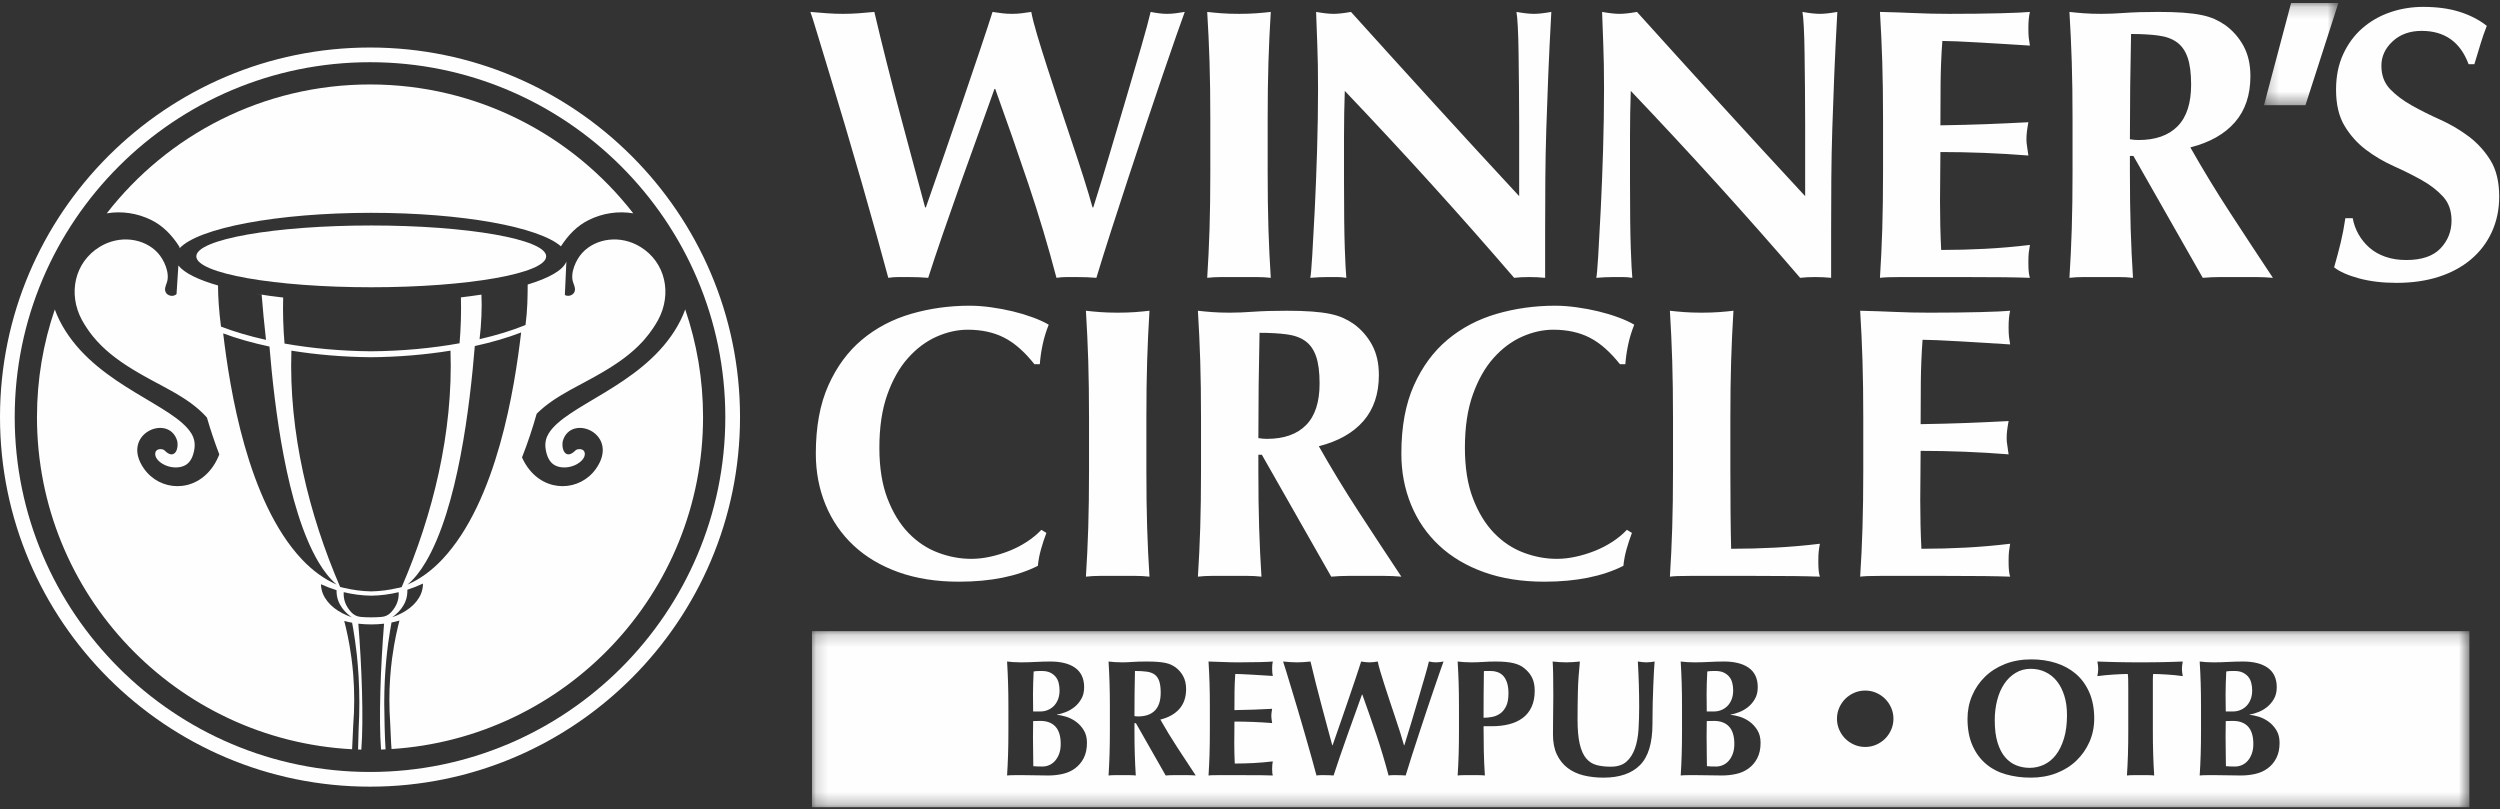
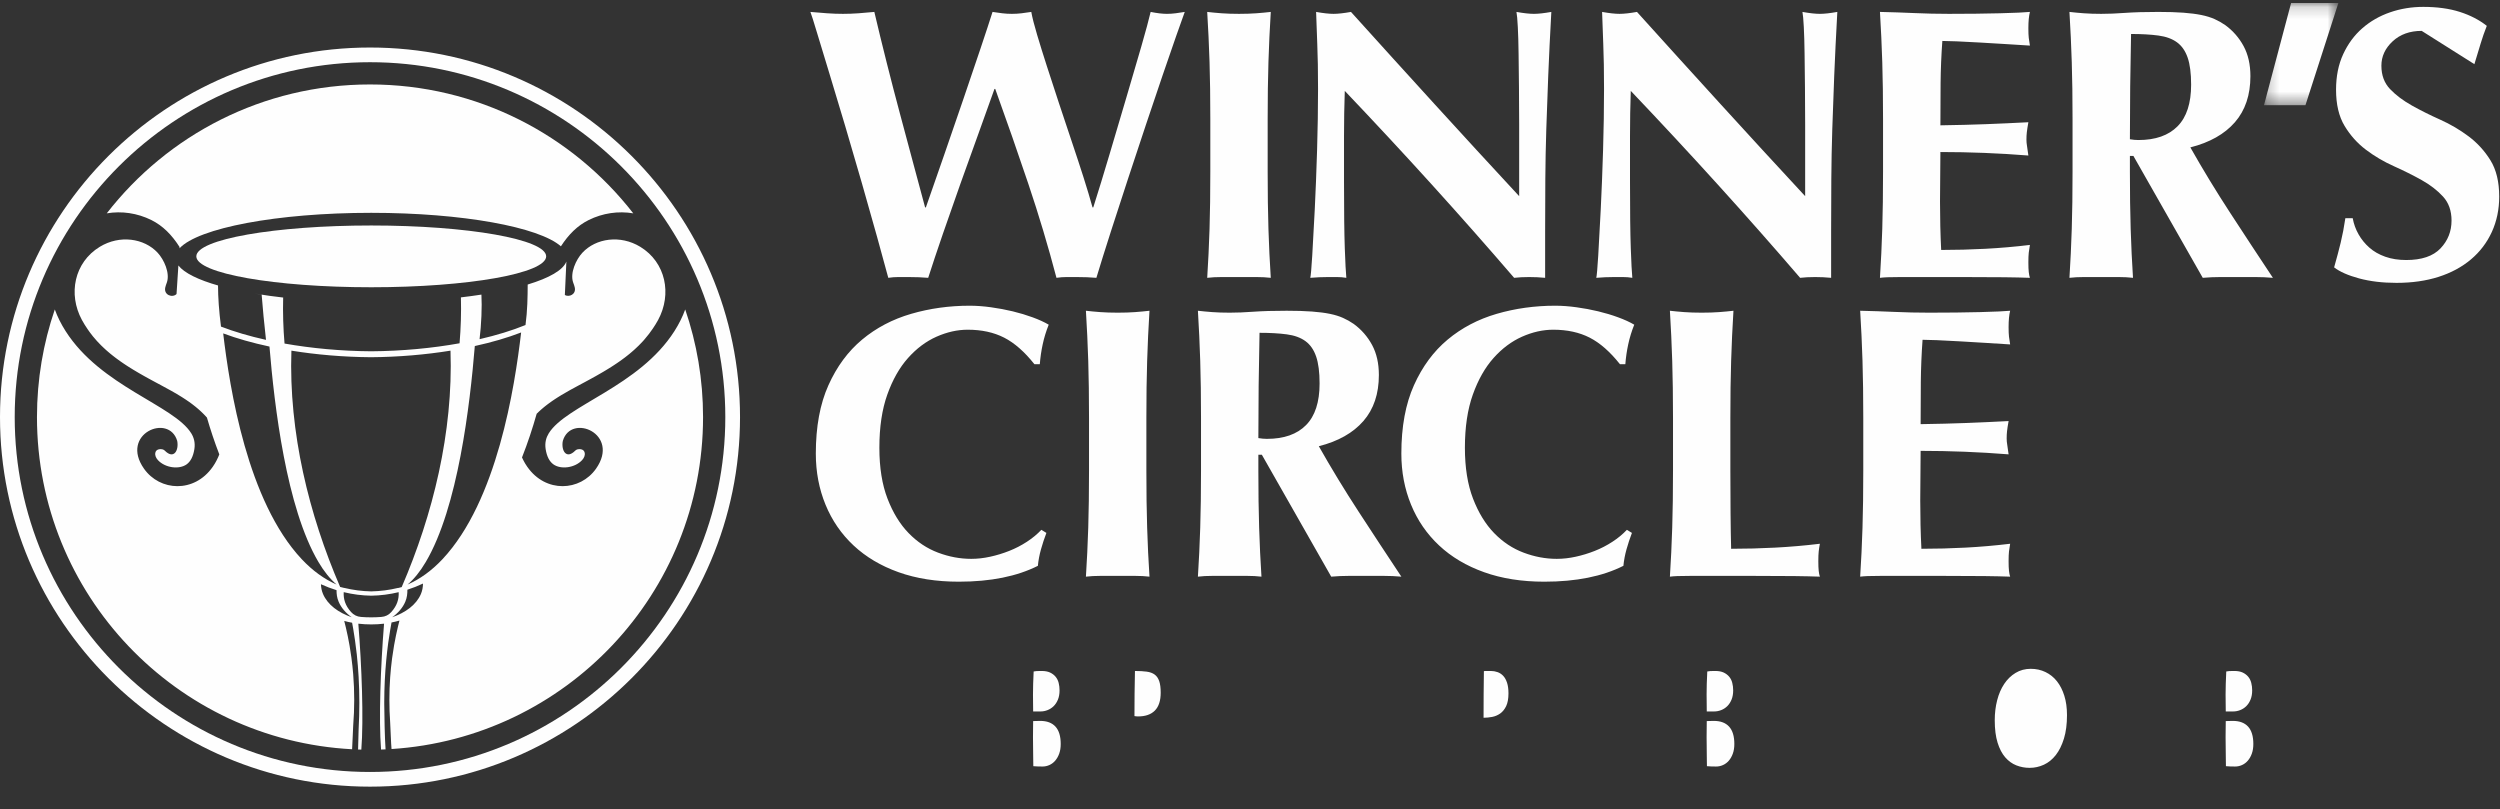
<svg xmlns="http://www.w3.org/2000/svg" xmlns:xlink="http://www.w3.org/1999/xlink" width="207" height="67" viewBox="0 0 207 67">
  <rect x="0" y="0" width="207" height="67" fill="#333333" stroke="none" />
  <defs>
    <polygon id="white-on-blue-a" points=".15 .173 137.384 .173 137.384 14.75 .15 14.75" />
    <polygon id="white-on-blue-c" points=".231 .164 6.392 .164 6.392 8.625 .231 8.625" />
  </defs>
  <g fill="none" fill-rule="evenodd">
    <path fill="#FEFEFE" d="M29.828 25.027C29.692 25.026 29.558 25.023 29.424 25.02 29.558 25.023 29.692 25.026 29.828 25.027M30.731 25.034C30.668 25.034 30.606 25.033 30.544 25.033 30.597 25.033 30.651 25.034 30.705 25.034L30.724 25.034 30.731 25.034zM28.951 25.011C28.797 25.007 28.643 25.002 28.49 24.997 28.643 25.002 28.797 25.007 28.951 25.011M18.6 23.786C18.514 23.763 18.428 23.741 18.344 23.718 18.428 23.741 18.514 23.763 18.6 23.786M20.339 24.172C20.2 24.145 20.063 24.118 19.928 24.091 20.063 24.118 20.2 24.145 20.339 24.172M12.532 18.219C13.483 18.692 14.223 19.439 14.869 20.454L14.862 20.563C16.406 18.883 22.927 17.622 30.739 17.622 38.288 17.622 44.632 18.799 46.443 20.395 47.081 19.411 47.811 18.682 48.743 18.219 49.905 17.642 51.202 17.456 52.435 17.665 47.39 11.172 39.503 6.993 30.637 6.993 21.771 6.993 13.884 11.172 8.839 17.665 10.072 17.456 11.368 17.642 12.532 18.219M20.925 24.278C20.784 24.254 20.644 24.229 20.507 24.203 20.644 24.229 20.784 24.254 20.925 24.278M32.138 62.037L32.011 62.044C32.054 62.042 32.096 62.039 32.138 62.037" />
    <path fill="#FEFEFE" d="M33.747,48.401 C34.274,47.957 34.783,47.333 35.255,46.531 C37.92,42.02 38.911,33.553 39.314,28.652 C40.725,28.343 42.02,27.965 43.15,27.528 C42.614,32.102 41.16,41.482 36.636,46.302 C35.739,47.259 34.762,47.959 33.747,48.401 M34.852,49.183 C34.465,50.085 33.575,50.726 32.472,51.108 C32.959,50.764 33.337,50.339 33.556,49.829 C33.702,49.489 33.735,49.159 33.731,48.828 C34.169,48.689 34.601,48.519 35.025,48.319 C35.018,48.604 34.976,48.889 34.852,49.183 M27.865,48.866 C27.864,49.183 27.9,49.5 28.042,49.829 C28.259,50.339 28.638,50.764 29.125,51.108 C28.022,50.726 27.133,50.085 26.746,49.183 C26.629,48.908 26.585,48.642 26.574,48.375 C26.998,48.568 27.43,48.732 27.865,48.866 M29.897,51.083 C29.564,51.059 29.288,50.922 29.065,50.673 C28.586,50.137 28.428,49.605 28.459,49.03 C29.209,49.213 29.972,49.311 30.732,49.323 L30.739,49.323 L30.746,49.323 C31.504,49.311 32.262,49.213 33.01,49.032 C33.04,49.606 32.881,50.137 32.404,50.673 C32.181,50.922 31.905,51.059 31.572,51.083 C31.014,51.127 30.454,51.127 29.897,51.083 M33.26,48.612 C33.163,48.639 33.067,48.663 32.97,48.686 L32.968,48.678 C32.232,48.857 31.483,48.952 30.734,48.967 C29.986,48.952 29.239,48.857 28.5,48.678 L28.5,48.683 C28.387,48.657 28.275,48.628 28.163,48.598 C25.582,42.613 23.9,35.796 24.128,29.034 C26.192,29.368 28.429,29.56 30.705,29.578 L30.714,29.578 L30.724,29.578 C33.001,29.56 35.237,29.368 37.302,29.034 C37.53,35.802 35.844,42.624 33.26,48.612 M22.312,28.695 C22.717,33.602 23.708,42.033 26.365,46.531 C26.839,47.333 27.346,47.957 27.874,48.401 C26.861,47.959 25.883,47.259 24.985,46.302 C20.487,41.51 19.024,32.205 18.48,27.605 C19.615,28.029 20.909,28.396 22.312,28.695 M55.842,27.418 C52.914,32.013 46.884,33.541 45.436,35.881 C45.223,36.227 45.096,36.653 45.18,37.188 C45.278,37.812 45.504,38.222 45.822,38.449 C46.438,38.89 47.591,38.75 48.196,38.1 C48.549,37.723 48.503,37.202 47.998,37.189 C47.85,37.184 47.718,37.222 47.629,37.313 C46.872,38.077 46.451,37.272 46.602,36.507 C47.283,34.187 51.378,35.922 49.352,38.806 C48.036,40.68 45.193,40.842 43.666,38.66 C43.667,38.662 43.667,38.664 43.668,38.666 C43.662,38.657 43.656,38.647 43.65,38.638 C43.617,38.59 43.585,38.541 43.554,38.491 C43.53,38.455 43.507,38.419 43.484,38.381 C43.458,38.336 43.432,38.288 43.405,38.241 C43.381,38.197 43.357,38.154 43.334,38.109 C43.31,38.062 43.288,38.014 43.265,37.966 C43.251,37.936 43.236,37.907 43.222,37.877 C43.701,36.666 44.101,35.444 44.436,34.26 C44.458,34.239 44.48,34.218 44.502,34.196 C44.534,34.166 44.565,34.135 44.596,34.105 C44.643,34.061 44.691,34.018 44.739,33.974 C44.772,33.944 44.806,33.914 44.84,33.884 C44.887,33.843 44.934,33.803 44.982,33.763 C45.019,33.733 45.056,33.702 45.093,33.671 C45.139,33.635 45.185,33.599 45.231,33.562 C45.272,33.531 45.313,33.499 45.355,33.467 C45.397,33.435 45.441,33.404 45.484,33.372 C45.531,33.338 45.577,33.304 45.625,33.27 C45.662,33.244 45.701,33.218 45.739,33.191 C45.793,33.154 45.847,33.117 45.902,33.081 C45.932,33.06 45.963,33.04 45.994,33.02 C46.057,32.979 46.121,32.937 46.186,32.896 C46.205,32.884 46.224,32.873 46.243,32.861 C46.32,32.812 46.397,32.764 46.475,32.717 L46.48,32.714 C46.952,32.429 47.446,32.16 47.952,31.89 C48.109,31.806 48.266,31.722 48.423,31.638 L48.482,31.606 C48.616,31.534 48.75,31.461 48.884,31.388 C48.927,31.365 48.969,31.341 49.012,31.317 C49.122,31.257 49.231,31.197 49.34,31.136 C49.395,31.105 49.45,31.073 49.506,31.041 C49.601,30.988 49.696,30.933 49.791,30.878 C49.854,30.842 49.916,30.805 49.978,30.769 C50.064,30.718 50.15,30.666 50.235,30.614 C50.302,30.574 50.368,30.533 50.434,30.492 C50.514,30.442 50.594,30.392 50.673,30.342 C50.742,30.298 50.81,30.253 50.878,30.208 C50.952,30.159 51.027,30.11 51.1,30.06 C51.17,30.012 51.24,29.964 51.309,29.915 C51.379,29.866 51.449,29.816 51.518,29.765 C51.588,29.714 51.658,29.663 51.727,29.611 C51.793,29.56 51.858,29.509 51.923,29.458 C51.993,29.403 52.062,29.348 52.131,29.292 C52.193,29.241 52.254,29.188 52.315,29.136 C52.384,29.077 52.452,29.018 52.52,28.957 C52.578,28.905 52.634,28.851 52.691,28.798 C52.759,28.734 52.827,28.671 52.893,28.605 C52.947,28.552 52.998,28.497 53.05,28.443 C53.117,28.374 53.184,28.306 53.249,28.235 C53.297,28.182 53.342,28.127 53.388,28.074 C53.626,27.801 53.849,27.51 54.057,27.202 C54.21,26.975 54.357,26.741 54.492,26.492 C55.652,24.351 55.129,21.726 53.015,20.436 C51.363,19.43 49.342,19.721 48.222,20.926 C47.692,21.495 47.179,22.618 47.462,23.402 C47.509,23.53 47.564,23.671 47.592,23.807 C47.712,24.369 47.133,24.63 46.77,24.429 C46.811,23.505 46.854,22.581 46.896,21.657 C46.623,22.367 45.474,23.02 43.693,23.559 C43.688,24.576 43.675,25.697 43.512,26.912 C42.4,27.365 41.115,27.759 39.708,28.084 C39.856,26.878 39.92,25.408 39.862,24.393 C39.319,24.477 38.751,24.553 38.164,24.623 C38.198,25.889 38.158,27.158 38.052,28.423 C35.786,28.832 33.287,29.068 30.739,29.087 C28.241,29.069 25.79,28.841 23.559,28.446 C23.452,27.18 23.412,25.909 23.446,24.639 C23.495,24.645 23.547,24.65 23.596,24.656 C22.709,24.556 21.867,24.439 21.081,24.306 C21.273,24.338 21.467,24.37 21.665,24.401 C21.751,25.484 21.868,26.762 22.025,28.141 C20.658,27.837 19.4,27.467 18.298,27.043 C18.133,25.765 18.054,24.604 18.052,23.638 C18.072,23.643 18.093,23.649 18.112,23.654 C16.432,23.179 15.258,22.607 14.77,21.981 L14.617,24.346 C14.279,24.686 13.548,24.432 13.682,23.807 C13.711,23.671 13.766,23.53 13.812,23.402 C14.095,22.618 13.581,21.495 13.053,20.926 C11.932,19.721 9.911,19.43 8.261,20.436 C6.146,21.726 5.623,24.351 6.782,26.492 C6.928,26.761 7.087,27.013 7.254,27.257 C7.315,27.346 7.376,27.434 7.44,27.52 C7.521,27.63 7.604,27.74 7.69,27.845 C7.746,27.915 7.805,27.981 7.864,28.048 C7.918,28.111 7.971,28.175 8.027,28.237 C8.088,28.304 8.151,28.368 8.214,28.433 C8.27,28.491 8.325,28.55 8.383,28.607 C8.447,28.67 8.512,28.731 8.578,28.793 C8.637,28.848 8.696,28.904 8.756,28.959 C8.822,29.018 8.889,29.075 8.956,29.133 C9.019,29.187 9.081,29.24 9.145,29.293 C9.212,29.348 9.281,29.402 9.349,29.456 C9.415,29.508 9.482,29.56 9.549,29.611 C9.617,29.663 9.686,29.714 9.755,29.764 C9.825,29.815 9.896,29.866 9.966,29.916 C10.035,29.964 10.104,30.012 10.173,30.059 C10.247,30.109 10.322,30.159 10.397,30.209 C10.465,30.253 10.533,30.298 10.601,30.342 C10.68,30.392 10.76,30.442 10.84,30.492 C10.906,30.533 10.972,30.574 11.038,30.614 C11.124,30.666 11.211,30.718 11.298,30.769 C11.359,30.806 11.421,30.842 11.482,30.878 C11.578,30.934 11.674,30.988 11.77,31.043 C11.825,31.074 11.879,31.105 11.934,31.136 C12.043,31.197 12.154,31.258 12.264,31.319 C12.306,31.342 12.348,31.365 12.39,31.388 C12.524,31.461 12.659,31.534 12.794,31.607 C12.813,31.617 12.832,31.628 12.851,31.638 C13.008,31.722 13.165,31.806 13.322,31.89 C13.925,32.212 14.511,32.533 15.063,32.88 L15.082,32.892 C15.159,32.941 15.236,32.991 15.312,33.041 C15.329,33.052 15.347,33.063 15.365,33.075 C15.433,33.12 15.5,33.166 15.566,33.213 C15.591,33.23 15.616,33.246 15.64,33.263 C15.701,33.307 15.762,33.351 15.822,33.395 C15.85,33.416 15.879,33.437 15.908,33.458 C15.964,33.501 16.02,33.544 16.075,33.588 C16.106,33.612 16.137,33.636 16.167,33.66 C16.22,33.703 16.273,33.747 16.325,33.791 C16.356,33.817 16.387,33.843 16.418,33.87 C16.469,33.914 16.519,33.959 16.568,34.004 C16.599,34.032 16.629,34.06 16.659,34.088 C16.709,34.134 16.757,34.181 16.805,34.229 C16.834,34.258 16.863,34.287 16.892,34.316 C16.94,34.365 16.986,34.415 17.033,34.465 C17.06,34.494 17.087,34.524 17.115,34.554 C17.121,34.561 17.127,34.567 17.133,34.574 C17.425,35.576 17.764,36.602 18.158,37.624 C18.129,37.697 18.1,37.769 18.069,37.839 C18.057,37.865 18.045,37.891 18.033,37.917 C18.001,37.987 17.968,38.056 17.934,38.122 C17.918,38.152 17.902,38.181 17.886,38.21 C17.853,38.272 17.819,38.333 17.784,38.392 C17.768,38.418 17.751,38.444 17.734,38.47 C17.697,38.53 17.658,38.59 17.619,38.647 C17.614,38.653 17.61,38.66 17.606,38.666 C17.607,38.665 17.607,38.663 17.608,38.662 C16.079,40.842 13.239,40.68 11.922,38.806 C9.897,35.922 13.991,34.187 14.673,36.507 C14.823,37.272 14.402,38.077 13.645,37.313 C13.555,37.222 13.425,37.184 13.276,37.189 C12.771,37.202 12.726,37.723 13.078,38.1 C13.684,38.75 14.836,38.89 15.452,38.449 C15.77,38.222 15.995,37.812 16.094,37.188 C16.178,36.653 16.051,36.227 15.838,35.881 C14.39,33.541 8.36,32.013 5.433,27.418 C5.067,26.844 4.762,26.243 4.538,25.622 C3.581,28.418 3.061,31.416 3.061,34.535 C3.061,49.25 14.614,61.269 29.154,62.038 C29.186,61.651 29.221,60.381 29.244,60.096 C29.358,58.658 29.358,57.231 29.244,55.817 C29.206,55.354 29.156,54.893 29.094,54.433 C29.05,54.109 29.001,53.785 28.945,53.462 C28.898,53.199 28.849,52.936 28.795,52.675 C28.748,52.447 28.698,52.219 28.645,51.993 C28.6,51.799 28.552,51.605 28.503,51.413 C28.715,51.472 28.933,51.522 29.154,51.561 C29.186,51.724 29.216,51.887 29.243,52.049 C29.299,52.367 29.349,52.686 29.393,53.008 C29.45,53.399 29.499,53.794 29.543,54.191 C29.608,54.802 29.659,55.422 29.694,56.045 C29.774,57.468 29.774,58.918 29.694,60.379 C29.683,60.576 29.663,61.775 29.649,62.059 C29.739,62.062 29.828,62.067 29.918,62.069 C30.115,59.55 29.955,55.184 29.669,51.641 C30.371,51.722 31.099,51.722 31.8,51.641 C31.514,55.18 31.354,59.545 31.55,62.062 C31.675,62.058 31.8,62.053 31.924,62.048 C31.861,61.151 31.819,59.189 31.816,58.302 L31.816,58.084 C31.82,56.932 31.874,55.793 31.98,54.673 C32.025,54.194 32.08,53.719 32.142,53.248 C32.191,52.888 32.246,52.53 32.306,52.176 C32.342,51.963 32.38,51.752 32.418,51.541 C32.643,51.497 32.862,51.444 33.075,51.383 C33.033,51.541 32.995,51.7 32.956,51.859 C32.898,52.101 32.844,52.342 32.793,52.584 C32.734,52.863 32.682,53.143 32.632,53.423 C32.57,53.779 32.514,54.135 32.467,54.493 C32.397,55.021 32.344,55.552 32.306,56.084 C32.218,57.321 32.218,58.569 32.306,59.823 C32.333,60.206 32.377,61.633 32.419,62.02 C46.818,61.102 58.213,49.149 58.213,34.535 C58.213,31.416 57.693,28.418 56.736,25.622 C56.512,26.243 56.207,26.844 55.842,27.418" />
    <path fill="#FEFEFE" d="M26.465 24.903C25.844 24.864 25.239 24.817 24.65 24.763 25.239 24.817 25.844 24.864 26.465 24.903M28.093 24.984C27.93 24.978 27.766 24.971 27.604 24.964 27.766 24.971 27.93 24.978 28.093 24.984M27.259 24.947C27.087 24.939 26.916 24.93 26.746 24.92 26.916 24.93 27.087 24.939 27.259 24.947" />
    <path fill="#FEFEFE" d="M30.637,63.919 C14.415,63.919 1.218,50.738 1.218,34.535 C1.218,18.333 14.415,5.151 30.637,5.151 C46.859,5.151 60.056,18.333 60.056,34.535 C60.056,50.738 46.859,63.919 30.637,63.919 M30.637,3.935 C13.744,3.935 0,17.662 0,34.535 C0,51.408 13.744,65.135 30.637,65.135 C47.53,65.135 61.274,51.408 61.274,34.535 C61.274,17.662 47.53,3.935 30.637,3.935" />
    <path fill="#FEFEFE" d="M19.275 23.95C19.444 23.989 19.617 24.026 19.793 24.063 19.617 24.026 19.444 23.989 19.275 23.95M23.958 24.694C24.102 24.71 24.245 24.725 24.391 24.739 24.245 24.725 24.102 24.71 23.958 24.694M32.703 25.006C32.705 25.006 32.707 25.006 32.708 25.006 32.707 25.006 32.705 25.006 32.703 25.006M18.795 23.835C18.929 23.869 19.067 23.902 19.207 23.934 19.067 23.902 18.929 23.869 18.795 23.835M31.704 25.026C31.727 25.026 31.75 25.026 31.773 25.026 31.75 25.026 31.727 25.026 31.704 25.026M30.739 18.67C22.74 18.67 16.255 19.815 16.255 21.227 16.255 22.639 22.74 23.785 30.739 23.785 38.739 23.785 45.223 22.639 45.223 21.227 45.223 19.815 38.739 18.67 30.739 18.67M85.545 58.908L86.164 58.908C86.356 58.908 86.546 58.872 86.734 58.798 86.922 58.725 87.09 58.618 87.236 58.476 87.383 58.334 87.502 58.153 87.594 57.933 87.685 57.713 87.731 57.457 87.731 57.164 87.731 56.944 87.706 56.736 87.656 56.539 87.605 56.342 87.52 56.173 87.401 56.031 87.282 55.889 87.131 55.774 86.948 55.687 86.764 55.601 86.535 55.557 86.26 55.557 86.058 55.557 85.918 55.559 85.841 55.564 85.763 55.569 85.678 55.58 85.586 55.598 85.568 55.937 85.554 56.28 85.545 56.628 85.536 56.976 85.531 57.269 85.531 57.507 85.531 57.754 85.533 57.99 85.538 58.215 85.542 58.439 85.545 58.67 85.545 58.908M85.545 62.383C85.545 62.603 85.547 62.804 85.552 62.987 85.556 63.17 85.559 63.322 85.559 63.44 85.687 63.45 85.806 63.457 85.916 63.461 86.026 63.466 86.159 63.468 86.315 63.468 86.517 63.468 86.709 63.427 86.893 63.344 87.076 63.262 87.236 63.141 87.374 62.98 87.511 62.82 87.621 62.626 87.704 62.397 87.786 62.168 87.827 61.902 87.827 61.6 87.827 60.959 87.683 60.481 87.394 60.165 87.106 59.849 86.686 59.691 86.136 59.691 86.008 59.691 85.898 59.693 85.806 59.698 85.714 59.702 85.627 59.705 85.545 59.705 85.545 59.897 85.542 60.096 85.538 60.302 85.533 60.508 85.531 60.753 85.531 61.037 85.531 61.257 85.533 61.481 85.538 61.71 85.542 61.939 85.545 62.163 85.545 62.383M94.236 59.32C94.841 59.32 95.304 59.158 95.625 58.833 95.945 58.508 96.106 58.015 96.106 57.356 96.106 56.953 96.065 56.633 95.982 56.395 95.899 56.157 95.774 55.976 95.604 55.852 95.434 55.728 95.214 55.648 94.944 55.612 94.673 55.575 94.35 55.557 93.974 55.557 93.947 56.802 93.933 58.047 93.933 59.293 93.988 59.302 94.041 59.309 94.091 59.313 94.142 59.318 94.19 59.32 94.236 59.32M184.293 62.383C184.293 62.603 184.295 62.804 184.3 62.987 184.305 63.17 184.307 63.322 184.307 63.44 184.435 63.45 184.554 63.457 184.664 63.461 184.774 63.466 184.907 63.468 185.063 63.468 185.265 63.468 185.457 63.427 185.641 63.344 185.824 63.262 185.985 63.141 186.122 62.98 186.26 62.82 186.37 62.626 186.452 62.397 186.535 62.168 186.576 61.902 186.576 61.6 186.576 60.959 186.431 60.481 186.143 60.165 185.854 59.849 185.435 59.691 184.884 59.691 184.756 59.691 184.646 59.693 184.554 59.698 184.463 59.702 184.376 59.705 184.293 59.705 184.293 59.897 184.291 60.096 184.286 60.302 184.282 60.508 184.279 60.753 184.279 61.037 184.279 61.257 184.282 61.481 184.286 61.71 184.291 61.939 184.293 62.163 184.293 62.383M184.293 58.908L184.912 58.908C185.105 58.908 185.295 58.872 185.483 58.798 185.671 58.725 185.838 58.618 185.985 58.476 186.131 58.334 186.25 58.153 186.342 57.933 186.434 57.713 186.48 57.457 186.48 57.164 186.48 56.944 186.455 56.736 186.404 56.539 186.353 56.342 186.269 56.173 186.15 56.031 186.03 55.889 185.879 55.774 185.696 55.687 185.512 55.601 185.283 55.557 185.008 55.557 184.807 55.557 184.667 55.559 184.589 55.564 184.511 55.569 184.426 55.58 184.334 55.598 184.316 55.937 184.302 56.28 184.293 56.628 184.284 56.976 184.279 57.269 184.279 57.507 184.279 57.754 184.282 57.99 184.286 58.215 184.291 58.439 184.293 58.67 184.293 58.908M124.214 59.08C124.415 58.938 124.58 58.734 124.709 58.469 124.837 58.203 124.901 57.85 124.901 57.411 124.901 57.063 124.862 56.77 124.784 56.532 124.706 56.294 124.601 56.104 124.468 55.962 124.335 55.82 124.179 55.717 124.001 55.653 123.822 55.589 123.636 55.557 123.444 55.557L123.127 55.557 122.99 55.557C122.944 55.557 122.903 55.561 122.866 55.57 122.857 56.23 122.85 56.878 122.845 57.514 122.841 58.15 122.839 58.789 122.839 59.43 123.068 59.43 123.304 59.407 123.547 59.361 123.79 59.315 124.012 59.222 124.214 59.08M141.32 58.908L141.939 58.908C142.132 58.908 142.322 58.872 142.51 58.798 142.698 58.725 142.865 58.618 143.012 58.476 143.159 58.334 143.277 58.153 143.37 57.933 143.461 57.713 143.507 57.457 143.507 57.164 143.507 56.944 143.482 56.736 143.431 56.539 143.381 56.342 143.296 56.173 143.177 56.031 143.057 55.889 142.906 55.774 142.723 55.687 142.54 55.601 142.311 55.557 142.035 55.557 141.834 55.557 141.694 55.559 141.616 55.564 141.538 55.569 141.453 55.58 141.362 55.598 141.343 55.937 141.329 56.28 141.32 56.628 141.311 56.976 141.307 57.269 141.307 57.507 141.307 57.754 141.309 57.99 141.314 58.215 141.318 58.439 141.32 58.67 141.32 58.908M166.032 62.706C166.297 63.013 166.604 63.234 166.953 63.372 167.301 63.509 167.668 63.578 168.053 63.578 168.466 63.578 168.86 63.491 169.236 63.317 169.611 63.143 169.939 62.877 170.219 62.52 170.498 62.163 170.723 61.71 170.893 61.16 171.062 60.611 171.147 59.961 171.147 59.21 171.147 58.615 171.074 58.082 170.927 57.61 170.78 57.138 170.576 56.738 170.315 56.408 170.054 56.079 169.738 55.825 169.366 55.646 168.995 55.467 168.589 55.378 168.149 55.378 167.682 55.378 167.262 55.49 166.891 55.715 166.52 55.939 166.206 56.243 165.949 56.628 165.692 57.013 165.497 57.464 165.365 57.981 165.232 58.498 165.165 59.05 165.165 59.636 165.165 60.369 165.243 60.987 165.399 61.49 165.555 61.994 165.766 62.399 166.032 62.706M141.32 62.383C141.32 62.603 141.323 62.804 141.327 62.987 141.332 63.17 141.334 63.322 141.334 63.44 141.462 63.45 141.582 63.457 141.692 63.461 141.802 63.466 141.935 63.468 142.091 63.468 142.292 63.468 142.485 63.427 142.668 63.344 142.851 63.262 143.012 63.141 143.15 62.98 143.287 62.82 143.397 62.626 143.479 62.397 143.562 62.168 143.603 61.902 143.603 61.6 143.603 60.959 143.459 60.481 143.17 60.165 142.881 59.849 142.462 59.691 141.912 59.691 141.783 59.691 141.673 59.693 141.582 59.698 141.49 59.702 141.403 59.705 141.32 59.705 141.32 59.897 141.318 60.096 141.314 60.302 141.309 60.508 141.307 60.753 141.307 61.037 141.307 61.257 141.309 61.481 141.314 61.71 141.318 61.939 141.32 62.163 141.32 62.383" />
    <g transform="translate(67.081 52.086)">
      <mask id="white-on-blue-b" fill="#fff">
        <use xlink:href="#white-on-blue-a" />
      </mask>
-       <path fill="#FEFEFE" d="M16.387,4.467 C16.369,3.876 16.341,3.284 16.305,2.688 C16.461,2.707 16.63,2.722 16.814,2.736 C16.997,2.75 17.203,2.757 17.433,2.757 C17.826,2.757 18.239,2.745 18.67,2.722 C19.101,2.7 19.514,2.688 19.908,2.688 C20.32,2.688 20.696,2.729 21.035,2.812 C21.375,2.894 21.668,3.02 21.915,3.19 C22.163,3.359 22.353,3.579 22.486,3.849 C22.619,4.119 22.686,4.442 22.686,4.817 C22.686,5.193 22.608,5.515 22.452,5.785 C22.296,6.055 22.106,6.28 21.881,6.458 C21.656,6.637 21.414,6.777 21.152,6.877 C20.891,6.978 20.655,7.047 20.444,7.083 L20.444,7.111 C20.655,7.12 20.902,7.168 21.187,7.255 C21.471,7.342 21.741,7.477 21.998,7.66 C22.254,7.843 22.473,8.079 22.651,8.368 C22.83,8.656 22.919,9.006 22.919,9.418 C22.919,9.913 22.83,10.334 22.651,10.682 C22.473,11.03 22.234,11.314 21.936,11.533 C21.638,11.753 21.297,11.907 20.911,11.993 C20.526,12.081 20.128,12.124 19.715,12.124 C19.349,12.124 19.007,12.119 18.691,12.11 C18.374,12.101 18.042,12.097 17.694,12.097 L16.931,12.097 C16.669,12.097 16.461,12.106 16.305,12.124 C16.341,11.556 16.369,10.977 16.387,10.387 C16.406,9.796 16.415,9.121 16.415,8.361 L16.415,6.493 C16.415,5.733 16.406,5.057 16.387,4.467 Z M24.789,4.467 C24.771,3.876 24.743,3.284 24.707,2.688 C24.862,2.707 25.032,2.722 25.216,2.736 C25.399,2.75 25.605,2.757 25.834,2.757 C26.082,2.757 26.364,2.745 26.68,2.722 C26.997,2.7 27.388,2.688 27.856,2.688 C28.204,2.688 28.502,2.697 28.75,2.716 C28.997,2.734 29.21,2.762 29.389,2.798 C29.568,2.835 29.724,2.883 29.857,2.942 C29.99,3.002 30.116,3.073 30.235,3.155 C30.51,3.357 30.728,3.606 30.888,3.904 C31.048,4.201 31.129,4.556 31.129,4.968 C31.129,5.637 30.945,6.181 30.579,6.603 C30.212,7.024 29.685,7.322 28.997,7.495 C29.438,8.274 29.909,9.05 30.414,9.823 C30.918,10.597 31.422,11.364 31.926,12.124 C31.715,12.106 31.509,12.097 31.308,12.097 L30.689,12.097 L30.063,12.097 C29.857,12.097 29.648,12.106 29.438,12.124 L26.976,7.797 L26.852,7.797 L26.852,8.361 C26.852,9.121 26.861,9.796 26.88,10.387 C26.898,10.977 26.925,11.556 26.962,12.124 C26.806,12.106 26.636,12.097 26.453,12.097 L25.834,12.097 L25.216,12.097 C25.032,12.097 24.862,12.106 24.707,12.124 C24.743,11.556 24.771,10.977 24.789,10.387 C24.808,9.796 24.817,9.121 24.817,8.361 L24.817,6.493 C24.817,5.733 24.808,5.057 24.789,4.467 Z M33.068,4.467 C33.049,3.876 33.022,3.284 32.985,2.688 C33.398,2.697 33.806,2.711 34.209,2.729 C34.612,2.748 35.02,2.757 35.433,2.757 C36.111,2.757 36.714,2.75 37.241,2.736 C37.768,2.722 38.123,2.707 38.307,2.688 C38.27,2.835 38.252,3.027 38.252,3.265 C38.252,3.412 38.256,3.526 38.266,3.608 C38.274,3.691 38.288,3.783 38.307,3.883 C38.041,3.865 37.75,3.847 37.434,3.828 C37.117,3.81 36.81,3.792 36.512,3.773 C36.214,3.755 35.946,3.741 35.708,3.732 C35.469,3.723 35.3,3.718 35.199,3.718 C35.162,4.222 35.142,4.721 35.137,5.215 C35.133,5.71 35.13,6.209 35.13,6.712 C35.726,6.703 36.265,6.69 36.746,6.671 C37.227,6.653 37.73,6.63 38.252,6.603 C38.224,6.758 38.206,6.877 38.197,6.96 C38.188,7.042 38.183,7.129 38.183,7.221 C38.183,7.294 38.19,7.37 38.204,7.447 C38.218,7.525 38.233,7.638 38.252,7.784 C37.207,7.701 36.166,7.66 35.13,7.66 C35.13,7.953 35.128,8.246 35.124,8.539 C35.119,8.832 35.117,9.125 35.117,9.418 C35.117,10.014 35.13,10.586 35.158,11.135 C35.68,11.135 36.203,11.121 36.726,11.094 C37.248,11.066 37.775,11.021 38.307,10.957 C38.288,11.057 38.274,11.149 38.266,11.231 C38.256,11.314 38.252,11.428 38.252,11.575 C38.252,11.721 38.256,11.836 38.266,11.918 C38.274,12 38.288,12.069 38.307,12.124 C38.059,12.115 37.754,12.108 37.392,12.103 C37.03,12.099 36.533,12.097 35.9,12.097 L34.539,12.097 L33.721,12.097 C33.514,12.097 33.358,12.099 33.253,12.103 C33.148,12.108 33.058,12.115 32.985,12.124 C33.022,11.556 33.049,10.977 33.068,10.387 C33.086,9.796 33.095,9.121 33.095,8.361 L33.095,6.493 C33.095,5.733 33.086,5.057 33.068,4.467 Z M39.751,2.736 C39.943,2.75 40.131,2.757 40.315,2.757 C40.498,2.757 40.683,2.75 40.872,2.736 C41.059,2.722 41.245,2.707 41.428,2.688 C41.566,3.274 41.713,3.876 41.869,4.494 C42.024,5.112 42.182,5.722 42.343,6.321 C42.503,6.921 42.659,7.502 42.81,8.065 C42.962,8.628 43.102,9.148 43.23,9.624 L43.257,9.624 C43.459,9.047 43.677,8.422 43.91,7.749 C44.145,7.076 44.371,6.417 44.591,5.772 C44.811,5.126 45.013,4.531 45.197,3.986 C45.38,3.441 45.522,3.009 45.623,2.688 C45.742,2.707 45.856,2.722 45.966,2.736 C46.076,2.75 46.191,2.757 46.31,2.757 C46.429,2.757 46.544,2.75 46.654,2.736 C46.764,2.722 46.878,2.707 46.998,2.688 C47.034,2.89 47.103,3.16 47.204,3.499 C47.305,3.837 47.422,4.213 47.555,4.625 C47.688,5.037 47.83,5.472 47.981,5.93 C48.132,6.388 48.284,6.841 48.435,7.289 C48.586,7.738 48.726,8.164 48.854,8.567 C48.983,8.97 49.088,9.322 49.171,9.624 L49.198,9.624 C49.381,9.047 49.576,8.411 49.783,7.715 C49.989,7.019 50.188,6.346 50.381,5.696 C50.573,5.046 50.747,4.451 50.903,3.91 C51.059,3.37 51.169,2.963 51.233,2.688 C51.462,2.734 51.655,2.757 51.811,2.757 C51.912,2.757 52.015,2.75 52.12,2.736 C52.226,2.722 52.333,2.707 52.443,2.688 C52.379,2.862 52.278,3.146 52.141,3.54 C52.003,3.933 51.843,4.398 51.66,4.934 C51.476,5.47 51.279,6.053 51.068,6.685 C50.857,7.317 50.646,7.953 50.436,8.594 C50.225,9.235 50.021,9.862 49.824,10.476 C49.626,11.089 49.454,11.639 49.308,12.124 C49.097,12.106 48.863,12.097 48.607,12.097 L48.249,12.097 C48.13,12.097 48.011,12.106 47.892,12.124 C47.598,11.007 47.266,9.897 46.895,8.793 C46.523,7.69 46.131,6.566 45.719,5.421 L45.691,5.421 C45.526,5.888 45.338,6.413 45.127,6.994 C44.917,7.576 44.703,8.168 44.488,8.773 C44.273,9.377 44.064,9.972 43.863,10.558 C43.661,11.144 43.486,11.666 43.34,12.124 C43.129,12.106 42.895,12.097 42.639,12.097 L42.281,12.097 C42.162,12.097 42.042,12.106 41.924,12.124 C41.822,11.749 41.69,11.264 41.525,10.668 C41.36,10.073 41.181,9.441 40.988,8.773 C40.796,8.104 40.599,7.429 40.397,6.747 C40.195,6.065 40.007,5.44 39.833,4.872 C39.659,4.304 39.512,3.821 39.393,3.423 C39.274,3.025 39.196,2.78 39.159,2.688 C39.361,2.707 39.558,2.722 39.751,2.736 Z M53.695,4.467 C53.677,3.876 53.649,3.284 53.612,2.688 C53.768,2.707 53.938,2.722 54.121,2.736 C54.304,2.75 54.511,2.757 54.74,2.757 C55.061,2.757 55.393,2.745 55.737,2.722 C56.081,2.7 56.418,2.688 56.747,2.688 C57.399,2.688 57.907,2.736 58.274,2.832 C58.641,2.929 58.929,3.068 59.14,3.251 C59.434,3.49 59.649,3.755 59.787,4.048 C59.924,4.341 59.993,4.693 59.993,5.106 C59.993,5.628 59.906,6.076 59.732,6.451 C59.557,6.827 59.312,7.131 58.996,7.365 C58.68,7.598 58.306,7.77 57.875,7.88 C57.444,7.99 56.972,8.045 56.459,8.045 L55.758,8.045 C55.758,8.732 55.764,9.416 55.778,10.098 C55.792,10.78 55.822,11.456 55.867,12.124 C55.711,12.106 55.542,12.097 55.359,12.097 L54.74,12.097 L54.121,12.097 C53.938,12.097 53.768,12.106 53.612,12.124 C53.649,11.556 53.677,10.977 53.695,10.387 C53.713,9.796 53.722,9.121 53.722,8.361 L53.722,6.493 C53.722,5.733 53.713,5.057 53.695,4.467 Z M62.042,2.736 C62.234,2.75 62.422,2.757 62.606,2.757 C62.789,2.757 62.977,2.75 63.169,2.736 C63.362,2.722 63.55,2.707 63.733,2.688 C63.642,3.576 63.586,4.403 63.568,5.167 C63.55,5.932 63.541,6.708 63.541,7.495 C63.541,8.329 63.6,9.002 63.72,9.514 C63.839,10.027 64.015,10.423 64.249,10.702 C64.483,10.982 64.769,11.167 65.108,11.259 C65.447,11.35 65.842,11.396 66.291,11.396 C66.841,11.396 67.272,11.259 67.584,10.984 C67.895,10.709 68.131,10.343 68.292,9.885 C68.452,9.428 68.551,8.903 68.588,8.313 C68.624,7.722 68.643,7.106 68.643,6.465 C68.643,5.833 68.633,5.204 68.615,4.577 C68.597,3.95 68.569,3.32 68.532,2.688 C68.661,2.707 68.785,2.722 68.904,2.736 C69.023,2.75 69.133,2.757 69.234,2.757 C69.353,2.757 69.468,2.75 69.578,2.736 C69.688,2.722 69.802,2.707 69.921,2.688 C69.903,2.89 69.885,3.16 69.866,3.499 C69.848,3.837 69.83,4.229 69.812,4.673 C69.793,5.117 69.777,5.607 69.763,6.142 C69.749,6.678 69.743,7.244 69.743,7.839 C69.743,9.432 69.399,10.574 68.711,11.265 C68.024,11.957 67.015,12.303 65.686,12.303 C65.099,12.303 64.551,12.241 64.043,12.117 C63.534,11.993 63.091,11.787 62.716,11.499 C62.34,11.211 62.044,10.84 61.829,10.387 C61.613,9.933 61.505,9.382 61.505,8.732 C61.505,8.365 61.508,8.038 61.512,7.749 C61.517,7.461 61.519,7.193 61.519,6.946 C61.519,6.699 61.521,6.461 61.526,6.232 C61.531,6.003 61.533,5.765 61.533,5.518 C61.533,4.776 61.528,4.176 61.519,3.718 C61.51,3.261 61.496,2.917 61.478,2.688 C61.661,2.707 61.849,2.722 62.042,2.736 Z M72.163,4.467 C72.145,3.876 72.117,3.284 72.081,2.688 C72.236,2.707 72.406,2.722 72.589,2.736 C72.773,2.75 72.979,2.757 73.208,2.757 C73.602,2.757 74.015,2.745 74.446,2.722 C74.877,2.7 75.289,2.688 75.683,2.688 C76.096,2.688 76.472,2.729 76.811,2.812 C77.15,2.894 77.443,3.02 77.691,3.19 C77.939,3.359 78.129,3.579 78.262,3.849 C78.395,4.119 78.461,4.442 78.461,4.817 C78.461,5.193 78.383,5.515 78.227,5.785 C78.071,6.055 77.881,6.28 77.656,6.458 C77.432,6.637 77.189,6.777 76.928,6.877 C76.667,6.978 76.431,7.047 76.22,7.083 L76.22,7.111 C76.431,7.12 76.678,7.168 76.962,7.255 C77.246,7.342 77.517,7.477 77.774,7.66 C78.03,7.843 78.248,8.079 78.427,8.368 C78.605,8.656 78.695,9.006 78.695,9.418 C78.695,9.913 78.605,10.334 78.427,10.682 C78.248,11.03 78.009,11.314 77.712,11.533 C77.414,11.753 77.072,11.907 76.687,11.993 C76.302,12.081 75.903,12.124 75.491,12.124 C75.124,12.124 74.783,12.119 74.466,12.11 C74.15,12.101 73.818,12.097 73.469,12.097 L72.706,12.097 C72.445,12.097 72.236,12.106 72.081,12.124 C72.117,11.556 72.145,10.977 72.163,10.387 C72.181,9.796 72.19,9.121 72.19,8.361 L72.19,6.493 C72.19,5.733 72.181,5.057 72.163,4.467 Z M85.206,6.52 C85.33,6.236 85.497,5.989 85.708,5.778 C85.919,5.568 86.166,5.401 86.45,5.277 C86.734,5.154 87.037,5.092 87.358,5.092 C87.679,5.092 87.981,5.154 88.266,5.277 C88.55,5.401 88.797,5.568 89.008,5.778 C89.219,5.989 89.386,6.236 89.51,6.52 C89.634,6.804 89.696,7.106 89.696,7.427 C89.696,7.747 89.634,8.049 89.51,8.333 C89.386,8.617 89.219,8.864 89.008,9.075 C88.797,9.285 88.55,9.452 88.266,9.576 C87.981,9.7 87.679,9.762 87.358,9.762 C87.037,9.762 86.734,9.7 86.45,9.576 C86.166,9.452 85.919,9.285 85.708,9.075 C85.497,8.864 85.33,8.617 85.206,8.333 C85.082,8.049 85.02,7.747 85.02,7.427 C85.02,7.106 85.082,6.804 85.206,6.52 Z M96.207,5.518 C96.459,4.922 96.814,4.4 97.273,3.952 C97.731,3.503 98.286,3.151 98.937,2.894 C99.587,2.638 100.312,2.51 101.11,2.51 C101.843,2.51 102.526,2.61 103.158,2.812 C103.791,3.013 104.341,3.316 104.809,3.718 C105.276,4.121 105.645,4.632 105.916,5.25 C106.186,5.868 106.321,6.589 106.321,7.413 C106.321,8.1 106.19,8.741 105.929,9.336 C105.668,9.931 105.306,10.451 104.843,10.895 C104.38,11.339 103.828,11.684 103.186,11.932 C102.544,12.179 101.838,12.303 101.068,12.303 C100.344,12.303 99.663,12.213 99.026,12.035 C98.389,11.856 97.834,11.568 97.362,11.17 C96.89,10.771 96.517,10.263 96.241,9.645 C95.967,9.027 95.829,8.287 95.829,7.427 C95.829,6.749 95.955,6.113 96.207,5.518 Z M106.63,2.99 C106.617,2.89 106.601,2.789 106.582,2.688 C106.894,2.697 107.176,2.707 107.428,2.716 C107.68,2.725 107.937,2.732 108.198,2.736 C108.46,2.741 108.744,2.745 109.051,2.75 C109.358,2.755 109.727,2.757 110.158,2.757 C110.589,2.757 110.957,2.755 111.265,2.75 C111.572,2.745 111.854,2.741 112.111,2.736 C112.367,2.732 112.617,2.725 112.86,2.716 C113.103,2.707 113.366,2.697 113.651,2.688 C113.632,2.789 113.616,2.89 113.603,2.99 C113.589,3.091 113.582,3.192 113.582,3.293 C113.582,3.393 113.589,3.494 113.603,3.595 C113.616,3.696 113.632,3.796 113.651,3.897 C113.467,3.869 113.261,3.844 113.032,3.821 C112.802,3.798 112.576,3.78 112.351,3.766 C112.126,3.753 111.913,3.741 111.712,3.732 C111.51,3.723 111.341,3.718 111.203,3.718 C111.194,3.764 111.187,3.828 111.182,3.91 C111.177,3.993 111.175,4.089 111.175,4.199 L111.175,4.927 L111.175,8.361 C111.175,9.121 111.184,9.796 111.203,10.387 C111.221,10.977 111.249,11.556 111.286,12.124 C111.129,12.106 110.96,12.097 110.777,12.097 L110.158,12.097 L109.539,12.097 C109.356,12.097 109.186,12.106 109.03,12.124 C109.067,11.556 109.094,10.977 109.113,10.387 C109.131,9.796 109.14,9.121 109.14,8.361 L109.14,4.927 C109.14,4.661 109.138,4.419 109.133,4.199 C109.129,3.979 109.117,3.819 109.099,3.718 C108.962,3.718 108.792,3.723 108.59,3.732 C108.389,3.741 108.173,3.753 107.944,3.766 C107.715,3.78 107.481,3.798 107.242,3.821 C107.004,3.844 106.784,3.869 106.582,3.897 C106.601,3.796 106.617,3.696 106.63,3.595 C106.644,3.494 106.651,3.393 106.651,3.293 C106.651,3.192 106.644,3.091 106.63,2.99 Z M115.136,4.467 C115.117,3.876 115.09,3.284 115.053,2.688 C115.209,2.707 115.379,2.722 115.562,2.736 C115.745,2.75 115.951,2.757 116.181,2.757 C116.575,2.757 116.987,2.745 117.419,2.722 C117.849,2.7 118.262,2.688 118.656,2.688 C119.069,2.688 119.444,2.729 119.784,2.812 C120.123,2.894 120.416,3.02 120.664,3.19 C120.911,3.359 121.102,3.579 121.235,3.849 C121.367,4.119 121.434,4.442 121.434,4.817 C121.434,5.193 121.356,5.515 121.2,5.785 C121.044,6.055 120.854,6.28 120.629,6.458 C120.405,6.637 120.162,6.777 119.901,6.877 C119.639,6.978 119.403,7.047 119.192,7.083 L119.192,7.111 C119.403,7.12 119.651,7.168 119.935,7.255 C120.219,7.342 120.489,7.477 120.747,7.66 C121.003,7.843 121.221,8.079 121.4,8.368 C121.578,8.656 121.668,9.006 121.668,9.418 C121.668,9.913 121.578,10.334 121.4,10.682 C121.221,11.03 120.982,11.314 120.684,11.533 C120.386,11.753 120.045,11.907 119.66,11.993 C119.275,12.081 118.876,12.124 118.464,12.124 C118.097,12.124 117.755,12.119 117.439,12.11 C117.123,12.101 116.791,12.097 116.442,12.097 L115.679,12.097 C115.418,12.097 115.209,12.106 115.053,12.124 C115.09,11.556 115.117,10.977 115.136,10.387 C115.154,9.796 115.163,9.121 115.163,8.361 L115.163,6.493 C115.163,5.733 115.154,5.057 115.136,4.467 Z M0.15,14.75 L137.384,14.75 L137.384,0.173 L0.15,0.173 L0.15,14.75 Z" mask="url(#white-on-blue-b)" />
    </g>
    <path fill="#FEFEFE" d="M75.187 29.64C75.892 28.85 76.679 28.262 77.545 27.877 78.411 27.493 79.272 27.3 80.128 27.3 81.283 27.3 82.288 27.52 83.144 27.957 83.999 28.395 84.834 29.127 85.647 30.153L86.096 30.153C86.139 29.597 86.219 29.047 86.337 28.502 86.454 27.957 86.62 27.418 86.834 26.884 86.47 26.67 86.027 26.467 85.502 26.275 84.978 26.083 84.428 25.917 83.85 25.778 83.273 25.639 82.673 25.527 82.053 25.442 81.433 25.356 80.844 25.313 80.288 25.313 78.598 25.313 76.983 25.538 75.443 25.986 73.903 26.435 72.55 27.146 71.384 28.118 70.218 29.09 69.288 30.35 68.593 31.899 67.897 33.448 67.55 35.334 67.55 37.556 67.55 39.073 67.817 40.483 68.352 41.786 68.887 43.09 69.662 44.217 70.678 45.167 71.694 46.118 72.935 46.855 74.4 47.378 75.866 47.902 77.529 48.164 79.39 48.164 82.021 48.164 84.203 47.725 85.936 46.85 85.978 46.401 86.064 45.947 86.192 45.488 86.321 45.028 86.47 44.574 86.642 44.125L86.225 43.869C85.882 44.233 85.481 44.564 85.021 44.863 84.561 45.162 84.075 45.413 83.561 45.616 83.048 45.819 82.523 45.979 81.989 46.096 81.454 46.214 80.93 46.273 80.417 46.273 79.497 46.273 78.582 46.102 77.674 45.76 76.764 45.418 75.951 44.879 75.235 44.142 74.518 43.405 73.935 42.454 73.486 41.289 73.037 40.125 72.812 38.72 72.812 37.075 72.812 35.366 73.031 33.897 73.47 32.668 73.908 31.44 74.481 30.431 75.187 29.64M94.984 29.88C95.026 28.502 95.091 27.119 95.177 25.73 94.812 25.773 94.417 25.81 93.989 25.842 93.561 25.874 93.08 25.89 92.545 25.89 92.01 25.89 91.529 25.874 91.101 25.842 90.673 25.81 90.278 25.773 89.914 25.73 89.999 27.119 90.064 28.502 90.107 29.88 90.149 31.258 90.171 32.834 90.171 34.607L90.171 38.966C90.171 40.739 90.149 42.315 90.107 43.693 90.064 45.071 89.999 46.422 89.914 47.747 90.278 47.704 90.673 47.683 91.101 47.683L92.545 47.683 93.989 47.683C94.417 47.683 94.812 47.704 95.177 47.747 95.091 46.422 95.026 45.071 94.984 43.693 94.941 42.315 94.92 40.739 94.92 38.966L94.92 34.607C94.92 32.834 94.941 31.258 94.984 29.88M104.289 27.557C105.166 27.557 105.92 27.6 106.551 27.685 107.182 27.77 107.695 27.957 108.091 28.246 108.486 28.534 108.781 28.956 108.973 29.512 109.166 30.068 109.262 30.815 109.262 31.755 109.262 33.293 108.888 34.442 108.139 35.2 107.39 35.959 106.31 36.338 104.898 36.338 104.791 36.338 104.679 36.333 104.561 36.322 104.444 36.311 104.321 36.295 104.192 36.274 104.192 33.368 104.225 30.463 104.289 27.557M99.379 43.693C99.336 45.071 99.272 46.422 99.187 47.747 99.55 47.704 99.946 47.683 100.374 47.683L101.818 47.683 103.262 47.683C103.689 47.683 104.085 47.704 104.449 47.747 104.363 46.422 104.299 45.071 104.257 43.693 104.213 42.315 104.192 40.739 104.192 38.966L104.192 37.652 104.481 37.652 110.225 47.747C110.717 47.704 111.203 47.683 111.685 47.683L113.145 47.683 114.588 47.683C115.059 47.683 115.54 47.704 116.033 47.747 114.856 45.974 113.679 44.185 112.503 42.379 111.326 40.574 110.225 38.763 109.198 36.947 110.802 36.541 112.032 35.847 112.888 34.864 113.743 33.881 114.171 32.61 114.171 31.05 114.171 30.089 113.984 29.261 113.61 28.566 113.235 27.872 112.728 27.29 112.086 26.82 111.807 26.627 111.513 26.462 111.203 26.323 110.893 26.184 110.53 26.072 110.113 25.986 109.695 25.901 109.198 25.837 108.621 25.794 108.043 25.751 107.348 25.73 106.535 25.73 105.444 25.73 104.529 25.757 103.791 25.81 103.053 25.864 102.396 25.89 101.818 25.89 101.283 25.89 100.802 25.874 100.374 25.842 99.946 25.81 99.55 25.773 99.187 25.73 99.272 27.119 99.336 28.502 99.379 29.88 99.422 31.258 99.444 32.834 99.444 34.607L99.444 38.966C99.444 40.739 99.422 42.315 99.379 43.693M119.866 28.118C118.7 29.09 117.77 30.35 117.075 31.899 116.38 33.448 116.032 35.334 116.032 37.556 116.032 39.073 116.299 40.483 116.834 41.786 117.369 43.09 118.144 44.217 119.161 45.167 120.176 46.118 121.417 46.855 122.883 47.378 124.347 47.902 126.011 48.164 127.872 48.164 130.503 48.164 132.685 47.725 134.418 46.85 134.46 46.401 134.546 45.947 134.674 45.487 134.803 45.028 134.952 44.574 135.124 44.125L134.706 43.869C134.364 44.233 133.963 44.564 133.503 44.862 133.043 45.162 132.557 45.413 132.043 45.616 131.53 45.819 131.006 45.979 130.471 46.096 129.936 46.214 129.412 46.273 128.899 46.273 127.979 46.273 127.064 46.102 126.156 45.76 125.246 45.418 124.433 44.879 123.717 44.142 123 43.404 122.417 42.454 121.968 41.289 121.519 40.125 121.294 38.72 121.294 37.075 121.294 35.366 121.513 33.897 121.952 32.668 122.39 31.44 122.963 30.431 123.669 29.64 124.375 28.85 125.161 28.262 126.027 27.877 126.893 27.493 127.754 27.3 128.61 27.3 129.765 27.3 130.771 27.52 131.626 27.957 132.481 28.395 133.316 29.127 134.129 30.153L134.578 30.153C134.621 29.597 134.701 29.047 134.819 28.502 134.936 27.957 135.102 27.418 135.316 26.884 134.952 26.67 134.508 26.467 133.985 26.275 133.46 26.082 132.909 25.917 132.332 25.778 131.755 25.639 131.156 25.527 130.535 25.442 129.915 25.356 129.326 25.313 128.77 25.313 127.08 25.313 125.465 25.538 123.925 25.986 122.385 26.435 121.032 27.146 119.866 28.118M150.686 45.023C149.445 45.173 148.215 45.279 146.996 45.343 145.776 45.407 144.557 45.439 143.338 45.439 143.316 44.606 143.3 43.624 143.29 42.491 143.278 41.359 143.274 40.184 143.274 38.966L143.274 34.607C143.274 32.834 143.295 31.258 143.338 29.88 143.38 28.502 143.444 27.119 143.53 25.73 143.166 25.773 142.771 25.81 142.343 25.842 141.915 25.874 141.434 25.89 140.899 25.89 140.364 25.89 139.883 25.874 139.455 25.842 139.027 25.81 138.632 25.773 138.268 25.73 138.353 27.119 138.417 28.502 138.46 29.88 138.503 31.258 138.525 32.834 138.525 34.607L138.525 38.966C138.525 40.739 138.503 42.315 138.46 43.693 138.417 45.071 138.353 46.422 138.268 47.747 138.439 47.725 138.647 47.709 138.894 47.699 139.139 47.688 139.503 47.683 139.985 47.683L141.894 47.683 145.07 47.683C146.546 47.683 147.707 47.688 148.552 47.699 149.397 47.709 150.108 47.725 150.686 47.747 150.642 47.619 150.61 47.458 150.589 47.266 150.568 47.074 150.557 46.807 150.557 46.465 150.557 46.123 150.568 45.856 150.589 45.664 150.61 45.471 150.642 45.258 150.686 45.023M154.215 43.693C154.172 45.071 154.108 46.422 154.022 47.747 154.194 47.725 154.402 47.709 154.648 47.699 154.894 47.688 155.258 47.683 155.739 47.683L157.648 47.683 160.825 47.683C162.301 47.683 163.461 47.688 164.306 47.699 165.151 47.709 165.862 47.725 166.44 47.747 166.397 47.618 166.365 47.459 166.344 47.266 166.322 47.074 166.312 46.807 166.312 46.465 166.312 46.123 166.322 45.856 166.344 45.664 166.365 45.471 166.397 45.258 166.44 45.023 165.199 45.172 163.969 45.279 162.75 45.343 161.531 45.407 160.311 45.439 159.092 45.439 159.028 44.157 158.996 42.822 158.996 41.434 158.996 40.75 159.001 40.066 159.012 39.383 159.023 38.699 159.028 38.015 159.028 37.331 161.445 37.331 163.873 37.427 166.312 37.62 166.269 37.278 166.232 37.016 166.2 36.834 166.167 36.653 166.152 36.477 166.152 36.306 166.152 36.093 166.162 35.889 166.183 35.697 166.204 35.505 166.247 35.227 166.312 34.864 165.092 34.928 163.921 34.981 162.798 35.024 161.675 35.067 160.418 35.099 159.028 35.12 159.028 33.945 159.033 32.781 159.044 31.627 159.055 30.473 159.103 29.309 159.188 28.134 159.424 28.134 159.819 28.145 160.376 28.166 160.932 28.187 161.557 28.219 162.253 28.262 162.948 28.305 163.665 28.347 164.403 28.39 165.141 28.433 165.819 28.476 166.44 28.518 166.397 28.283 166.365 28.07 166.344 27.877 166.322 27.685 166.312 27.418 166.312 27.076 166.312 26.521 166.354 26.072 166.44 25.73 166.012 25.773 165.183 25.81 163.953 25.842 162.723 25.874 161.317 25.89 159.734 25.89 158.771 25.89 157.819 25.869 156.878 25.826 155.937 25.784 154.985 25.751 154.022 25.73 154.108 27.119 154.172 28.502 154.215 29.88 154.258 31.258 154.279 32.834 154.279 34.607L154.279 38.966C154.279 40.739 154.258 42.315 154.215 43.693M68.673 6.083C69.079 7.408 69.518 8.866 69.989 10.457 70.459 12.049 70.919 13.625 71.369 15.184 71.818 16.744 72.235 18.218 72.62 19.607 73.005 20.996 73.315 22.128 73.55 23.004 73.828 22.961 74.106 22.94 74.384 22.94L75.219 22.94C75.817 22.94 76.363 22.961 76.855 23.004 77.197 21.936 77.604 20.718 78.075 19.35 78.545 17.984 79.032 16.594 79.534 15.184 80.037 13.774 80.534 12.391 81.026 11.034 81.518 9.678 81.957 8.454 82.342 7.365L82.406 7.365C83.369 10.036 84.283 12.658 85.149 15.232 86.016 17.807 86.791 20.398 87.476 23.004 87.753 22.961 88.032 22.94 88.31 22.94L89.144 22.94C89.743 22.94 90.288 22.961 90.781 23.004 91.122 21.872 91.524 20.59 91.984 19.158 92.444 17.727 92.919 16.263 93.412 14.768 93.904 13.272 94.396 11.787 94.888 10.313 95.38 8.839 95.839 7.477 96.267 6.227 96.695 4.977 97.07 3.893 97.39 2.974 97.711 2.056 97.946 1.393 98.097.987 97.84 1.03 97.588 1.067 97.342 1.099 97.096 1.131 96.856 1.147 96.62 1.147 96.256 1.147 95.807 1.094 95.273.987 95.123 1.628 94.866 2.579 94.503 3.839 94.139 5.1 93.733 6.489 93.283 8.005 92.834 9.523 92.369 11.093 91.888 12.716 91.406 14.34 90.952 15.825 90.524 17.171L90.46 17.171C90.267 16.466 90.021 15.644 89.722 14.703 89.422 13.764 89.096 12.77 88.743 11.723 88.39 10.676 88.037 9.619 87.684 8.55 87.331 7.482 87 6.467 86.69 5.506 86.379 4.544 86.107 3.669 85.872 2.878 85.636 2.088 85.475 1.457 85.39.987 85.112 1.03 84.845 1.067 84.588 1.099 84.331 1.131 84.064 1.147 83.786 1.147 83.508 1.147 83.24 1.131 82.984 1.099 82.727 1.067 82.459 1.03 82.182.987 81.946 1.735 81.614 2.745 81.187 4.015 80.759 5.287 80.288 6.675 79.775 8.182 79.262 9.688 78.732 11.226 78.187 12.797 77.641 14.367 77.133 15.825 76.663 17.171L76.598 17.171C76.299 16.06 75.973 14.848 75.62 13.534 75.267 12.22 74.903 10.863 74.529 9.464 74.154 8.065 73.785 6.643 73.422 5.201 73.058 3.759 72.716 2.355 72.395.987 71.967 1.03 71.534 1.067 71.096 1.099 70.657 1.131 70.224 1.147 69.796 1.147 69.368 1.147 68.93 1.131 68.48 1.099 68.032 1.067 67.571 1.03 67.101.987 67.186 1.201 67.368 1.772 67.646 2.702 67.924 3.631 68.267 4.758 68.673 6.083M100.15 18.95C100.107 20.328 100.042 21.679 99.957 23.004 100.321 22.961 100.716 22.94 101.145 22.94L102.588 22.94 104.032 22.94C104.46 22.94 104.856 22.961 105.22 23.004 105.134 21.679 105.07 20.328 105.027 18.95 104.984 17.572 104.963 15.997 104.963 14.223L104.963 9.864C104.963 8.091 104.984 6.515 105.027 5.137 105.07 3.759 105.134 2.376 105.22.987 104.856 1.03 104.46 1.067 104.032 1.099 103.604 1.131 103.123 1.147 102.588 1.147 102.053 1.147 101.572 1.131 101.145 1.099 100.716 1.067 100.321 1.03 99.957.987 100.042 2.376 100.107 3.759 100.15 5.137 100.193 6.515 100.214 8.091 100.214 9.864L100.214 14.223C100.214 15.997 100.193 17.572 100.15 18.95M110.706 22.94C110.963 22.94 111.22 22.961 111.476 23.004 111.455 22.769 111.433 22.454 111.412 22.059 111.391 21.664 111.369 21.156 111.348 20.536 111.327 19.917 111.31 19.158 111.3 18.261 111.289 17.363 111.284 16.274 111.284 14.992L111.284 11.274C111.284 10.633 111.289 10.004 111.3 9.384 111.31 8.764 111.327 8.145 111.348 7.525 116.289 12.716 120.963 17.876 125.37 23.004 125.733 22.961 126.151 22.94 126.621 22.94 127.07 22.94 127.509 22.961 127.937 23.004L127.937 19.158C127.937 17.62 127.942 16.173 127.953 14.816 127.963 13.459 127.99 12.087 128.033 10.698 128.076 9.309 128.129 7.829 128.194 6.259 128.258 4.689 128.343 2.932 128.45.987 127.851 1.094 127.37 1.147 127.006 1.147 126.642 1.147 126.161 1.094 125.563.987 125.605 1.201 125.643 1.618 125.675 2.237 125.707 2.857 125.728 3.594 125.739 4.448 125.75 5.303 125.76 6.238 125.771 7.252 125.782 8.268 125.787 9.299 125.787 10.345L125.787 13.454 125.787 16.242C123.391 13.657 121.054 11.114 118.776 8.614 116.498 6.115 114.193 3.572 111.861.987 111.262 1.094 110.781 1.147 110.418 1.147 110.054 1.147 109.572 1.094 108.974.987 108.995 1.756 109.027 2.643 109.07 3.647 109.113 4.652 109.134 5.89 109.134 7.365 109.134 8.988 109.107 10.682 109.054 12.444 109 14.207 108.936 15.841 108.862 17.348 108.786 18.854 108.717 20.131 108.653 21.177 108.589 22.224 108.535 22.833 108.492 23.004 108.984 22.961 109.476 22.94 109.968 22.94L110.706 22.94zM134.386 22.94C134.643 22.94 134.9 22.961 135.156 23.004 135.135 22.769 135.113 22.454 135.092 22.059 135.071 21.664 135.049 21.156 135.028 20.536 135.007 19.917 134.99 19.158 134.98 18.261 134.969 17.363 134.964 16.274 134.964 14.992L134.964 11.274C134.964 10.633 134.969 10.004 134.98 9.384 134.99 8.764 135.007 8.145 135.028 7.525 139.969 12.716 144.643 17.876 149.05 23.004 149.413 22.961 149.831 22.94 150.301 22.94 150.75 22.94 151.189 22.961 151.617 23.004L151.617 19.158C151.617 17.62 151.622 16.173 151.633 14.816 151.643 13.459 151.67 12.087 151.713 10.698 151.756 9.309 151.809 7.829 151.874 6.259 151.938 4.689 152.023 2.932 152.13.987 151.531 1.094 151.05 1.147 150.686 1.147 150.322 1.147 149.841 1.094 149.243.987 149.285 1.201 149.323 1.618 149.355 2.237 149.387 2.857 149.408 3.594 149.419 4.448 149.43 5.303 149.44 6.238 149.451 7.252 149.462 8.268 149.467 9.299 149.467 10.345L149.467 13.454 149.467 16.242C147.071 13.657 144.734 11.114 142.456 8.614 140.178 6.115 137.873 3.572 135.541.987 134.942 1.094 134.461 1.147 134.098 1.147 133.734 1.147 133.252 1.094 132.654.987 132.675 1.756 132.707 2.643 132.75 3.647 132.793 4.652 132.814 5.89 132.814 7.365 132.814 8.988 132.787 10.682 132.734 12.444 132.68 14.207 132.616 15.841 132.541 17.348 132.466 18.854 132.397 20.131 132.333 21.177 132.269 22.224 132.215 22.833 132.172 23.004 132.664 22.961 133.156 22.94 133.648 22.94L134.386 22.94zM155.852 18.95C155.809 20.328 155.745 21.679 155.66 23.004 155.831 22.982 156.039 22.966 156.285 22.956 156.531 22.945 156.895 22.94 157.376 22.94L159.286 22.94 162.462 22.94C163.938 22.94 165.098 22.945 165.944 22.956 166.788 22.966 167.5 22.982 168.077 23.004 168.034 22.876 168.002 22.716 167.981 22.523 167.959 22.331 167.949 22.064 167.949 21.722 167.949 21.381 167.959 21.113 167.981 20.921 168.002 20.728 168.034 20.515 168.077 20.28 166.837 20.43 165.607 20.536 164.387 20.6 163.168 20.664 161.949 20.696 160.729 20.696 160.665 19.414 160.633 18.08 160.633 16.691 160.633 16.007 160.638 15.323 160.649 14.64 160.66 13.956 160.665 13.272 160.665 12.588 163.082 12.588 165.51 12.684 167.949 12.877 167.906 12.535 167.869 12.273 167.837 12.092 167.805 11.91 167.789 11.734 167.789 11.563 167.789 11.35 167.799 11.146 167.821 10.954 167.842 10.762 167.885 10.484 167.949 10.121 166.73 10.185 165.559 10.238 164.435 10.281 163.313 10.324 162.056 10.356 160.665 10.377 160.665 9.202 160.67 8.038 160.681 6.884 160.692 5.73 160.74 4.566 160.826 3.391 161.061 3.391 161.457 3.402 162.013 3.423 162.569 3.444 163.195 3.476 163.89 3.519 164.585 3.562 165.302 3.604 166.04 3.647 166.778 3.69 167.457 3.733 168.077 3.775 168.034 3.54 168.002 3.327 167.981 3.134 167.959 2.942 167.949 2.675 167.949 2.333 167.949 1.778 167.991 1.329 168.077.987 167.649 1.03 166.82 1.067 165.591 1.099 164.36 1.131 162.954 1.147 161.371 1.147 160.409 1.147 159.456 1.126 158.516 1.083 157.574 1.041 156.622 1.008 155.66.987 155.745 2.376 155.809 3.759 155.852 5.137 155.895 6.515 155.916 8.091 155.916 9.864L155.916 14.223C155.916 15.997 155.895 17.572 155.852 18.95M176.452 2.814C177.329 2.814 178.083 2.857 178.714 2.942 179.345 3.027 179.858 3.214 180.254 3.503 180.649 3.791 180.944 4.213 181.137 4.769 181.329 5.325 181.425 6.072 181.425 7.012 181.425 8.55 181.051 9.699 180.302 10.457 179.553 11.216 178.473 11.595 177.061 11.595 176.954 11.595 176.842 11.59 176.724 11.579 176.607 11.568 176.484 11.552 176.356 11.531 176.356 8.625 176.388 5.72 176.452 2.814M171.542 18.95C171.499 20.328 171.435 21.679 171.35 23.004 171.713 22.961 172.109 22.94 172.537 22.94L173.981 22.94 175.425 22.94C175.852 22.94 176.248 22.961 176.612 23.004 176.526 21.679 176.462 20.328 176.42 18.95 176.377 17.572 176.356 15.996 176.356 14.223L176.356 12.909 176.644 12.909 182.388 23.004C182.88 22.961 183.367 22.94 183.848 22.94L185.308 22.94 186.751 22.94C187.222 22.94 187.703 22.961 188.196 23.004 187.019 21.231 185.842 19.442 184.666 17.636 183.489 15.831 182.388 14.02 181.361 12.204 182.965 11.798 184.195 11.104 185.051 10.121 185.906 9.138 186.334 7.867 186.334 6.307 186.334 5.346 186.147 4.518 185.773 3.823 185.398 3.129 184.891 2.547 184.249 2.077 183.97 1.884 183.676 1.719 183.367 1.58 183.056 1.441 182.693 1.329 182.276 1.243 181.858 1.158 181.361 1.094 180.784 1.051 180.206 1.008 179.511.987 178.698.987 177.607.987 176.692 1.014 175.955 1.067 175.216 1.121 174.559 1.147 173.981 1.147 173.446 1.147 172.965 1.131 172.537 1.099 172.109 1.067 171.713 1.03 171.35.987 171.435 2.376 171.499 3.759 171.542 5.137 171.585 6.515 171.607 8.091 171.607 9.864L171.607 14.223C171.607 15.996 171.585 17.572 171.542 18.95" />
    <g transform="translate(187.226 .086)">
      <mask id="white-on-blue-d" fill="#fff">
        <use xlink:href="#white-on-blue-c" />
      </mask>
      <polygon fill="#FEFEFE" points="6.392 .164 2.477 .164 .231 8.625 3.665 8.625" mask="url(#white-on-blue-d)" />
    </g>
-     <path fill="#FEFEFE" d="M204.399,11.29 C203.671,10.745 202.891,10.286 202.056,9.912 C201.222,9.539 200.441,9.149 199.714,8.743 C198.987,8.337 198.382,7.883 197.901,7.38 C197.42,6.879 197.179,6.232 197.179,5.442 C197.179,4.672 197.489,3.999 198.11,3.423 C198.73,2.846 199.532,2.557 200.516,2.557 C202.42,2.557 203.714,3.476 204.399,5.313 L204.88,5.313 C205.094,4.608 205.27,4.026 205.409,3.567 C205.548,3.108 205.714,2.632 205.907,2.141 C205.286,1.65 204.543,1.265 203.677,0.987 C202.81,0.71 201.8,0.57 200.645,0.57 C199.682,0.57 198.767,0.72 197.901,1.019 C197.035,1.318 196.27,1.756 195.607,2.333 C194.944,2.91 194.414,3.626 194.019,4.48 C193.622,5.335 193.425,6.318 193.425,7.429 C193.425,8.646 193.66,9.645 194.131,10.425 C194.601,11.205 195.19,11.862 195.896,12.396 C196.602,12.93 197.372,13.385 198.206,13.758 C199.04,14.132 199.81,14.517 200.516,14.912 C201.222,15.307 201.81,15.761 202.281,16.274 C202.751,16.787 202.987,17.449 202.987,18.261 C202.987,19.158 202.682,19.927 202.072,20.568 C201.463,21.209 200.516,21.53 199.233,21.53 C198.591,21.53 198.014,21.439 197.5,21.257 C196.987,21.076 196.548,20.825 196.185,20.504 C195.821,20.184 195.521,19.815 195.286,19.399 C195.05,18.982 194.89,18.539 194.805,18.068 L194.195,18.068 C194.088,18.795 193.96,19.468 193.81,20.087 C193.66,20.707 193.478,21.391 193.265,22.139 C193.735,22.502 194.425,22.806 195.334,23.052 C196.243,23.297 197.275,23.421 198.431,23.421 C199.714,23.421 200.874,23.255 201.912,22.924 C202.949,22.593 203.842,22.112 204.591,21.482 C205.34,20.852 205.917,20.093 206.324,19.206 C206.73,18.32 206.934,17.342 206.934,16.274 C206.934,15.056 206.693,14.057 206.212,13.277 C205.73,12.498 205.126,11.835 204.399,11.29" />
+     <path fill="#FEFEFE" d="M204.399,11.29 C203.671,10.745 202.891,10.286 202.056,9.912 C201.222,9.539 200.441,9.149 199.714,8.743 C198.987,8.337 198.382,7.883 197.901,7.38 C197.42,6.879 197.179,6.232 197.179,5.442 C197.179,4.672 197.489,3.999 198.11,3.423 C198.73,2.846 199.532,2.557 200.516,2.557 L204.88,5.313 C205.094,4.608 205.27,4.026 205.409,3.567 C205.548,3.108 205.714,2.632 205.907,2.141 C205.286,1.65 204.543,1.265 203.677,0.987 C202.81,0.71 201.8,0.57 200.645,0.57 C199.682,0.57 198.767,0.72 197.901,1.019 C197.035,1.318 196.27,1.756 195.607,2.333 C194.944,2.91 194.414,3.626 194.019,4.48 C193.622,5.335 193.425,6.318 193.425,7.429 C193.425,8.646 193.66,9.645 194.131,10.425 C194.601,11.205 195.19,11.862 195.896,12.396 C196.602,12.93 197.372,13.385 198.206,13.758 C199.04,14.132 199.81,14.517 200.516,14.912 C201.222,15.307 201.81,15.761 202.281,16.274 C202.751,16.787 202.987,17.449 202.987,18.261 C202.987,19.158 202.682,19.927 202.072,20.568 C201.463,21.209 200.516,21.53 199.233,21.53 C198.591,21.53 198.014,21.439 197.5,21.257 C196.987,21.076 196.548,20.825 196.185,20.504 C195.821,20.184 195.521,19.815 195.286,19.399 C195.05,18.982 194.89,18.539 194.805,18.068 L194.195,18.068 C194.088,18.795 193.96,19.468 193.81,20.087 C193.66,20.707 193.478,21.391 193.265,22.139 C193.735,22.502 194.425,22.806 195.334,23.052 C196.243,23.297 197.275,23.421 198.431,23.421 C199.714,23.421 200.874,23.255 201.912,22.924 C202.949,22.593 203.842,22.112 204.591,21.482 C205.34,20.852 205.917,20.093 206.324,19.206 C206.73,18.32 206.934,17.342 206.934,16.274 C206.934,15.056 206.693,14.057 206.212,13.277 C205.73,12.498 205.126,11.835 204.399,11.29" />
  </g>
</svg>